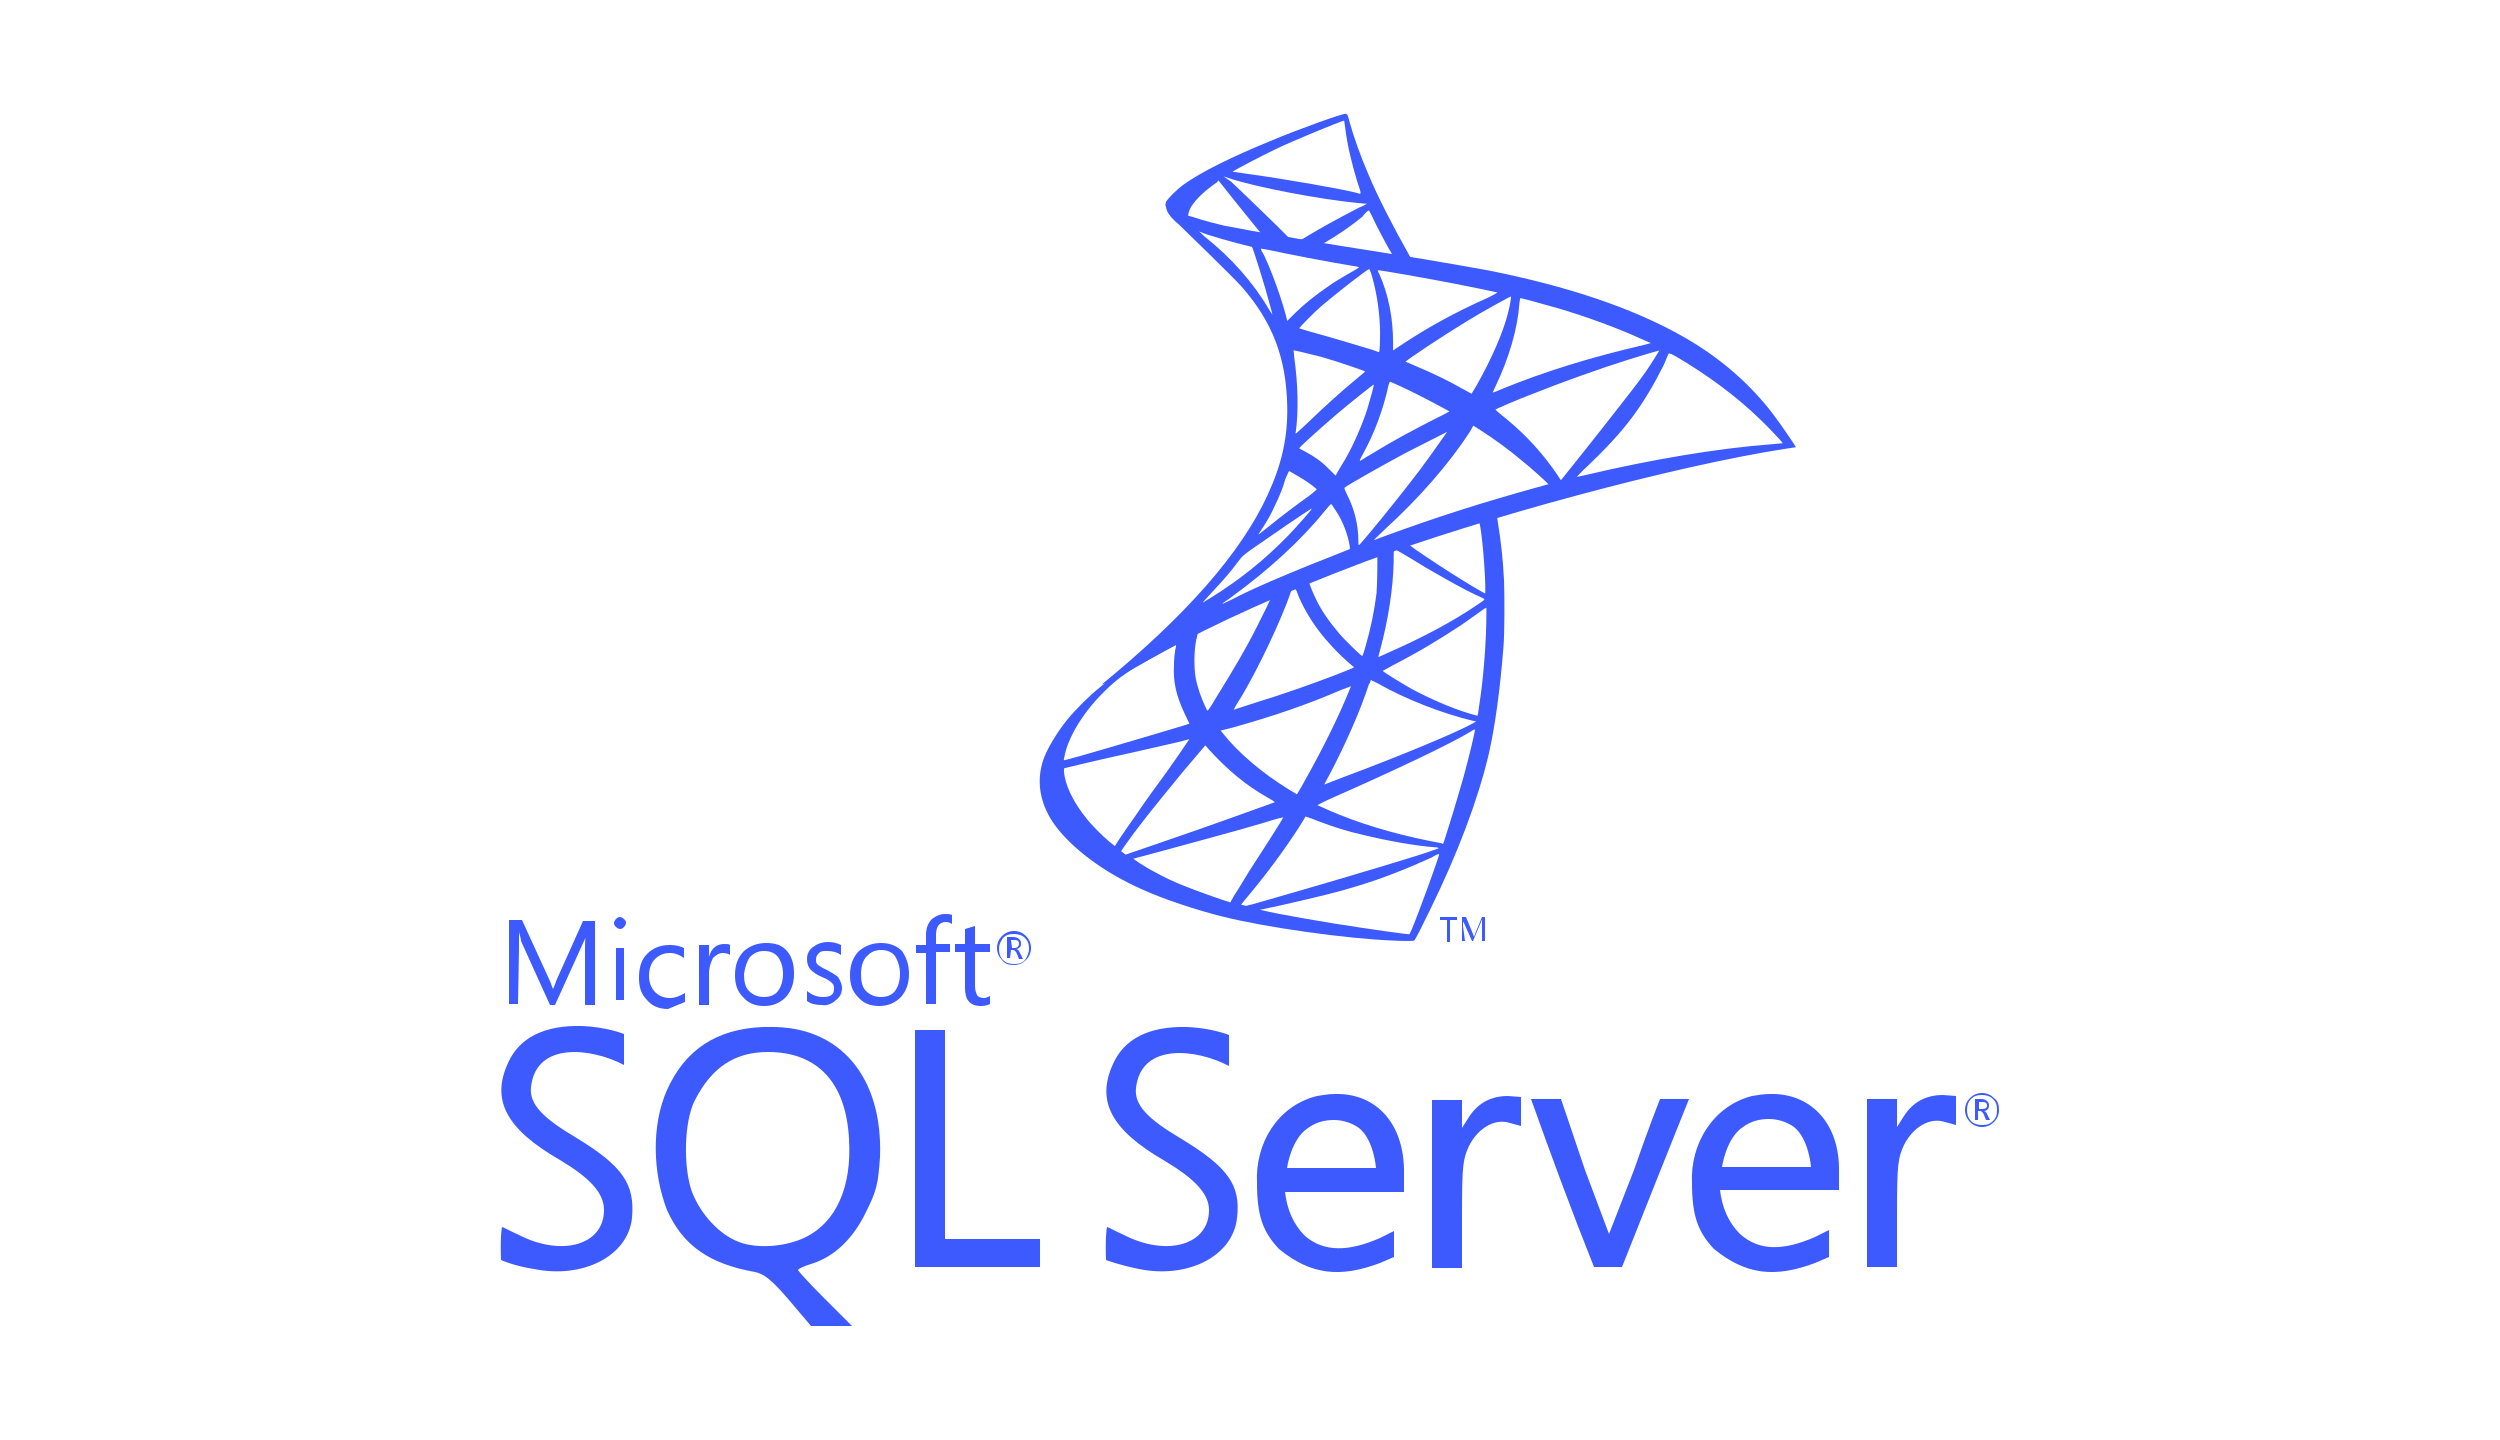
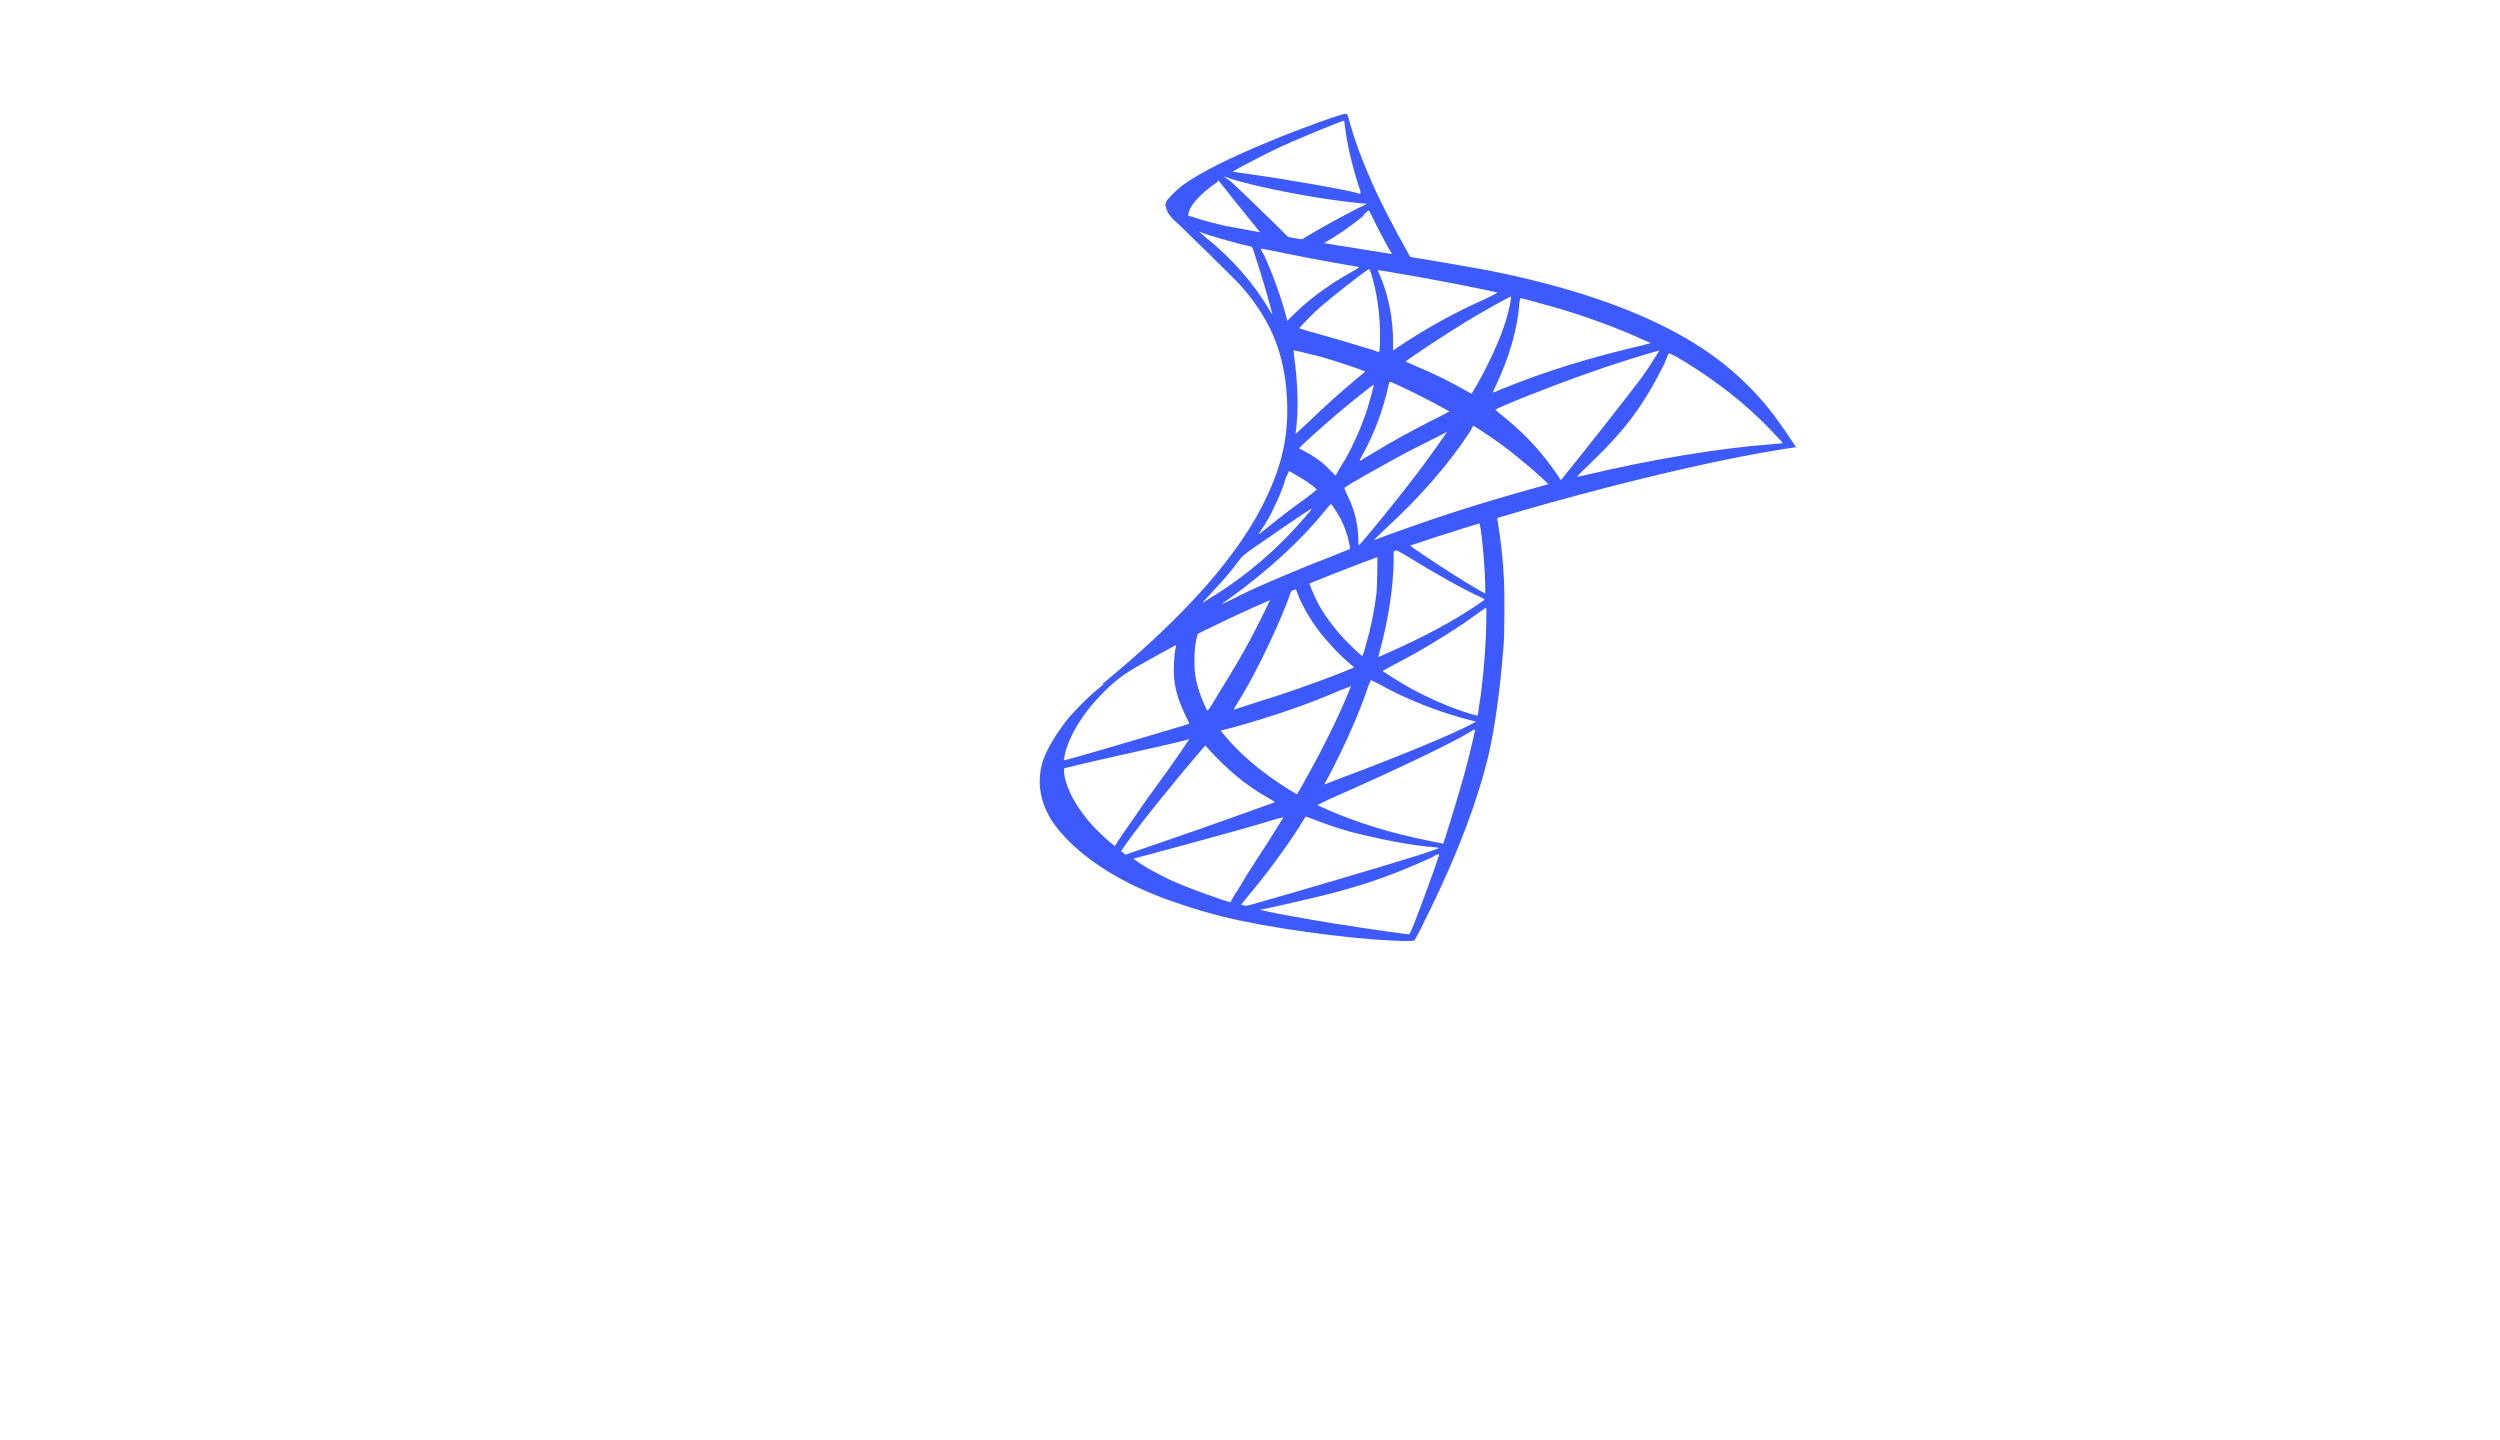
<svg xmlns="http://www.w3.org/2000/svg" version="1.1" id="Group_136" x="0px" y="0px" viewBox="0 0 250 144" style="enable-background:new 0 0 250 144;" xml:space="preserve">
  <style type="text/css">
	.st0{fill:#3C5AFD;}
</style>
  <g>
    <g transform="matrix(.569 0 0 .569 199.451 -82.735)">
      <path class="st0" d="M-84,233.3l-29.1,9.5l-25.3,11.2l-7.1,1.9c-1.8,1.7-3.7,3.5-5.7,5.2c-2.2,1.9-4.3,3.7-5.9,5    c-1.8,1.4-4.4,4-5.8,5.7c-2,2.5-3.6,5.2-4.3,7.2c-1.2,3.7-0.6,7.4,1.7,10.9c3,4.4,9,8.9,15.9,11.9c3.5,1.6,9.5,3.6,14,4.7    c7.5,1.9,21.9,3.9,29.8,4.2c1.6,0.1,3.8,0.1,3.8,0c0.2-0.1,1.4-2.5,2.8-5.4c4.9-10,8.4-19.3,10.3-27.3c1.1-4.8,2-11.3,2.6-18.9    c0.2-2.1,0.2-9.3,0.1-11.7c-0.2-4-0.6-7.2-1.1-10.3c-0.1-0.5-0.1-0.9-0.1-0.9c0.1-0.1,0.4-0.2,3.9-1.2L-84,233.3L-84,233.3    L-84,233.3L-84,233.3z M-90.6,237.2c0.3,0,1,6.8,1.1,11c0,0.9,0,1.5,0,1.5c-0.2,0-3.7-2.1-6.2-3.7c-2.2-1.4-6.4-4.2-7-4.7    c-0.2-0.2-0.2-0.2,1.6-0.8C-98.1,239.5-90.8,237.2-90.6,237.2z M-105.4,242c0.2,0,0.7,0.3,1.9,1c4.5,2.8,10.7,6.3,13.3,7.4    c0.8,0.4,0.9,0.2-1,1.5c-4,2.7-9,5.4-15.1,8.1c-1.1,0.5-2,0.9-2,0.9s0.1-0.5,0.3-1.2c1.5-5.5,2.3-11,2.4-15.5    C-105.6,242.1-105.6,242.1-105.4,242C-105.5,242-105.4,242-105.4,242L-105.4,242z M-108.5,243.2c0.1,0.1,0,5.1-0.1,6.4    c-0.4,3.2-1,6.2-2,9.6c-0.2,0.8-0.5,1.5-0.5,1.5c-0.1,0.1-3.1-2.8-4.1-4c-1.7-2-3.1-4-4-5.9c-0.5-1-1.3-2.9-1.2-3    C-120.2,247.6-108.6,243.1-108.5,243.2L-108.5,243.2z M-122.9,248.9C-122.8,248.9-122.8,248.9-122.9,248.9    c0.1,0.1,0.3,0.4,0.4,0.8c0.7,1.9,2.3,4.7,3.7,6.5c1.5,2,3.5,4.1,5.1,5.5c0.5,0.4,1,0.9,1.1,0.9c0.1,0.1,0.2,0.1-3.4,1.5    c-4.2,1.6-8.7,3.2-13.9,4.8c-1.2,0.4-2.5,0.8-3.7,1.2c-0.2,0.1-0.1,0,0.4-0.9c2.6-4,6.5-11.9,8.7-17.5c0.4-1,0.7-1.9,0.8-2.2    c0.1-0.3,0.2-0.4,0.5-0.6C-123.1,248.9-122.9,248.9-122.9,248.9L-122.9,248.9z M-127.3,250.7c0.1,0-1.1,2.4-2.2,4.6    c-2.1,4.2-4.5,8.2-7.6,13.2c-0.5,0.9-1,1.6-1.1,1.7c-0.1,0.2-0.2,0.1-0.5-0.6c-0.7-1.5-1.4-3.4-1.7-5.1s-0.3-4.7,0.1-6.6    c0.3-1.4,0.3-1.3,0.9-1.7C-136.5,254.9-127.3,250.6-127.3,250.7L-127.3,250.7z M-89.3,252.2v0.9c0,4.9-0.5,11.6-1.3,16.5    c-0.1,0.9-0.2,1.6-0.3,1.6c0,0-0.6-0.2-1.4-0.4c-3.3-1-6.9-2.6-10.1-4.3c-2.1-1.2-5.2-3.1-5.1-3.2c0,0,0.9-0.5,2-1.1    c4.3-2.2,8.4-4.7,12-7.1c1.3-0.9,3.4-2.4,3.8-2.7L-89.3,252.2L-89.3,252.2z M-143.9,258.7c0.1,0,0.1,0.2-0.1,1    c-0.1,0.6-0.2,1.6-0.2,2.4c-0.2,3.2,0.4,5.6,1.9,8.8c0.4,0.9,0.8,1.6,0.8,1.7c-0.2,0.1-14.7,4.4-19.3,5.7    c-1.4,0.4-2.6,0.7-2.6,0.7c-0.2,0-0.2,0-0.1-0.4c0.5-3.2,3-7.5,6.4-11c2.3-2.4,4.1-3.8,7.2-5.5    C-147.6,260.8-144.2,258.8-143.9,258.7L-143.9,258.7L-143.9,258.7z M-109.6,264.9c0,0,0.5,0.3,1.2,0.6c4.7,2.7,11.3,5.3,16.8,6.6    l0.5,0.1l-0.7,0.4c-2.9,1.6-12.5,5.6-22.4,9.3c-1.4,0.5-2.8,1.1-3.1,1.2c-0.3,0.1-0.5,0.2-0.5,0.2s0.4-0.8,0.9-1.7    c2.7-5.1,5.5-11.4,6.9-15.8C-109.7,265.3-109.6,264.9-109.6,264.9L-109.6,264.9z M-113.1,266c0,0-0.2,0.5-0.4,1    c-1.9,4.6-4.4,9.7-7.6,15.4c-0.8,1.5-1.5,2.6-1.5,2.6s-0.7-0.4-1.5-0.9c-4.7-2.9-8.8-6.4-11.5-9.8l-0.4-0.5l2-0.5    c7.2-2,13.3-4.1,19.3-6.7C-113.8,266.3-113.1,266-113.1,266z M-91.3,273.6L-91.3,273.6c0,0.5-1.1,5-2,8.3    c-0.8,2.7-1.4,4.9-2.6,8.7c-0.5,1.7-1,3.1-1,3.1s-0.2,0-0.3-0.1c-6.5-1.2-12.4-2.8-17.9-5c-1.5-0.6-3.7-1.6-3.9-1.7    c0,0,1.3-0.7,2.9-1.4c10-4.4,20.4-9.3,24-11.5C-91.7,273.7-91.4,273.6-91.3,273.6L-91.3,273.6z M-141.5,275.3c0,0-2.7,4.1-6.7,9.5    c-1.4,1.9-2.9,4.2-3.5,5s-1.5,2.2-2,2.9l-0.9,1.4l-1-0.8c-1.2-1-3.2-3-4.1-4.2c-1.9-2.4-3.2-4.8-3.7-7.1c-0.2-1.1-0.2-1.6,0-1.6    c0.3-0.1,6.2-1.5,11.7-2.7c3.1-0.7,6.6-1.5,7.9-1.8C-142.5,275.6-141.5,275.3-141.5,275.3L-141.5,275.3z M-138.7,276.4l0.7,0.8    c3.2,3.5,6.4,6.2,10.3,8.4c0.7,0.4,1.2,0.7,1.2,0.8c-0.2,0.1-13.6,4.9-19.8,7c-3.5,1.2-6.4,2.2-6.4,2.2s-0.2-0.1-0.4-0.3l-0.4-0.3    l0.6-0.9c2.1-3,4.7-6.3,10.3-13.1L-138.7,276.4L-138.7,276.4z M-121.1,288.9c0,0,1,0.3,2.2,0.8c2.9,1.1,5.1,1.8,8.2,2.5    c3.7,0.9,9.1,1.9,12.3,2.1c0.5,0,0.7,0.1,0.7,0.2c-0.2,0.1-3.4,1.2-5.8,1.9c-3.8,1.2-15.3,4.6-24.7,7.3c-1.7,0.5-3.2,0.9-3.3,0.9    c-0.2,0-0.9-0.2-0.9-0.2s0.5-0.7,1.2-1.5c3.2-3.8,6.3-8,8.9-12C-121.7,289.9-121.1,289-121.1,288.9L-121.1,288.9z M-125,289.1    c0,0-1.5,2.5-4.3,6.8c-1.2,1.8-2.5,3.9-2.9,4.6s-1.1,1.8-1.5,2.4l-0.6,1.1l-0.3-0.1c-0.8-0.2-6.4-2.2-7.8-2.8    c-1.8-0.7-3.7-1.6-5.1-2.4c-1.8-0.9-4-2.4-3.8-2.4c0,0,3.1-0.8,6.7-1.8c9.6-2.6,15-4.1,18.5-5.2C-125.6,289.2-125,289-125,289.1    L-125,289.1z M-97.6,295.5L-97.6,295.5c0.1,0.2-3.5,10.1-4.8,13.2c-0.3,0.7-0.4,0.9-0.5,0.9c-0.4,0-5.5-0.7-8.7-1.2    c-5.5-0.8-14.7-2.4-17-3l-0.5-0.1l3.3-0.7c7-1.6,10.4-2.4,13.9-3.5c4.3-1.3,8.6-3,13-5C-98.3,295.7-97.8,295.5-97.6,295.5    L-97.6,295.5z" />
      <path class="st0" d="M-114,165.4c-0.5-0.1-8.3,2.7-13.3,4.8c-6.8,2.8-12.1,5.4-15.3,7.7c-1.2,0.9-2.7,2.4-3,3    c-0.1,0.2-0.1,0.5-0.1,0.7l2.9,2.8l7,2.2l16.7,3l19.1,3.3l0.2-1.6c-0.1,0-0.1,0-0.2,0l-2.5-0.4l-0.5-0.9    c-2.6-4.6-5.5-10.2-7.1-14.1c-1.3-3-2.5-6.4-3.2-8.9C-113.7,165.5-113.7,165.5-114,165.4L-114,165.4L-114,165.4L-114,165.4z     M-114.3,166.6L-114.3,166.6c0,0,0.1,0.6,0.2,1.4c0.4,3.1,1.1,6,2.1,9.3c0.8,2.4,0.8,2.3-0.1,2c-2.2-0.6-12.3-2.4-19.6-3.4    c-1.2-0.2-2.2-0.3-2.2-0.3c-0.1-0.1,5.3-2.9,7.6-4C-123.2,170.1-114.9,166.7-114.3,166.6z M-135.5,176.4l0.9,0.3    c4.7,1.6,16.4,3.8,22.9,4.4c0.7,0.1,1.3,0.1,1.4,0.1c0,0-0.6,0.4-1.4,0.7c-3.1,1.6-6.6,3.5-8.9,4.9c-0.7,0.4-1.3,0.8-1.4,0.8    s-0.5-0.1-1-0.2l-0.9-0.1l-2.2-2.2c-3.9-3.8-6.9-6.7-8.1-7.8L-135.5,176.4z M-136.4,177.1l3.1,3.9c1.7,2.1,3.4,4.2,3.8,4.7    c0.4,0.5,0.7,0.8,0.7,0.9c-0.1,0.1-4.5-0.8-6.8-1.3c-2.4-0.6-3.4-0.8-4.9-1.3l-1.2-0.4v-0.3c0-1.5,1.9-3.7,5.1-5.9L-136.4,177.1    L-136.4,177.1z M-110,182.4c0.1,0,0.2,0.2,0.5,0.8c0.7,1.6,3.1,6.1,3.7,7c0.2,0.3,0.5,0.3-2.6-0.2c-7.5-1.2-9.9-1.6-9.9-1.6    s0.2-0.2,0.5-0.3c2.3-1.3,4.6-2.9,6.7-4.6C-110.7,182.9-110.2,182.5-110,182.4C-110.1,182.4-110.1,182.3-110,182.4L-110,182.4z" />
      <path class="st0" d="M-145.4,180.6c0,0-0.5,0.8,0,1.9c0.3,0.7,1.1,1.6,2.1,2.4c0,0,9.8,9.5,11,10.9c5.4,6.2,7.8,12.4,8,20.9    c0.1,5.5-0.9,10.2-3.5,15.8c-4.6,10-14.2,21-29.1,33.2l2.2-0.7c1.4-1.1,3.3-2.2,7.8-4.6c10.4-5.7,22-10.9,36.3-16.3    c20.6-7.7,54.4-16.8,73.7-19.8l2-0.3l-0.3-0.5c-1.8-2.7-3-4.4-4.4-6.2c-4.2-5.2-9.3-9.5-15.6-13c-8.6-4.8-19.8-8.6-33.9-11.4    c-2.7-0.5-8.5-1.5-13.3-2.3c-10.1-1.6-16.6-2.6-23.8-3.9c-2.6-0.4-6.4-1.1-9-1.6c-1.3-0.3-3.8-0.9-5.8-1.6    C-142.7,183.1-144.9,182.5-145.4,180.6L-145.4,180.6z M-139.8,186.1c0,0,0.4,0.1,0.8,0.3c0.8,0.3,1.9,0.6,3.2,1    c1,0.3,1.9,0.5,2.9,0.8c1.3,0.3,2.4,0.6,2.4,0.6c0.2,0.2,2.4,7.3,3.1,10c0.3,1,0.5,1.9,0.5,1.9s-0.3-0.4-0.6-0.9    c-2.6-4.5-6.6-9.1-11.3-12.8C-139.3,186.5-139.8,186.1-139.8,186.1L-139.8,186.1z M-128.9,189.1c0.1,0,0.6,0.1,1.2,0.2    c3.7,0.8,10.4,2.1,14.7,2.8c0.7,0.1,1.3,0.2,1.3,0.3c0,0-0.3,0.2-0.6,0.4c-0.7,0.4-3.7,2.1-4.6,2.8c-2.4,1.6-4.6,3.4-6.2,5    c-0.6,0.6-1.2,1.2-1.2,1.2s-0.1-0.4-0.2-0.8c-0.8-3.1-2.4-7.6-3.9-10.8C-128.8,189.6-129,189.1-128.9,189.1    C-129,189.1-129,189.1-128.9,189.1L-128.9,189.1z M-109.9,192.7c0.1,0,0.4,0.8,0.8,2.4c0.8,3.2,1.2,6.8,1.1,10.1    c0,0.9-0.1,1.8-0.1,1.9l-0.1,0.2l-1.1-0.4c-2.4-0.7-6.2-1.9-9.5-2.8c-1.9-0.5-3.4-1-3.4-1c0-0.1,2.7-2.9,3.9-3.9    C-116.1,197.3-110.1,192.6-109.9,192.7L-109.9,192.7z M-108.4,192.9c0.1-0.1,9.1,1.5,13.2,2.3c3.1,0.6,7.5,1.5,7.8,1.6    c0.1,0-0.3,0.3-1.8,1c-5.8,2.6-10.1,5-14.4,7.8c-1.1,0.7-2.1,1.4-2.1,1.4s0-0.6,0-1.4c0-4.2-0.8-8.4-2.4-12    C-108.3,193.3-108.4,192.9-108.4,192.9z M-85,197.5c0.1,0.1-0.2,1.8-0.5,2.9c-0.8,3.3-2.9,8.1-5.5,12.7c-0.5,0.8-0.9,1.5-0.9,1.5    s-0.6-0.3-1.3-0.7c-2.6-1.5-5.5-2.9-8.6-4.2c-0.9-0.4-1.6-0.7-1.7-0.7c-0.2-0.1,6.9-4.8,10.7-7.1C-89.9,200.1-85.1,197.5-85,197.5    L-85,197.5z M-83.3,197.8c0.2,0,4.2,1.1,6.3,1.7c5.2,1.5,11.1,3.7,15,5.5l1.6,0.7l-1.1,0.3c-9.5,2.2-17.6,4.7-25.4,7.9    c-0.6,0.3-1.2,0.5-1.3,0.5c0,0,0.2-0.5,0.5-1.1c2.4-5,3.9-10.2,4.2-14.6C-83.4,198.1-83.4,197.8-83.3,197.8L-83.3,197.8z     M-123.2,207c0.1-0.1,3.1,0.7,4.8,1.1c2.5,0.7,7.8,2.5,7.8,2.6c0,0-0.6,0.5-1.3,1.1c-2.9,2.4-5.7,4.9-9,8.1    c-1,0.9-1.8,1.7-1.9,1.7c0,0-0.1-0.1,0-0.3c0.5-3.7,0.4-8.4-0.3-13.3C-123.1,207.5-123.2,207-123.2,207z M-58.9,207    c0,0-1.4,2.3-2.3,3.6c-1.3,1.9-3.3,4.4-7.6,9.9c-2.3,2.9-4.9,6.2-5.8,7.3s-1.6,2-1.6,2s-0.3-0.4-0.6-0.9c-2.5-3.7-5.4-6.9-8.9-9.8    c-0.7-0.6-1.4-1.1-1.6-1.3s-0.4-0.4-0.4-0.4c0-0.1,3.7-1.7,6.6-2.8c5-2,11.7-4.4,16.8-6C-61.8,207.8-59,207-58.9,207L-58.9,207z     M-57.2,207.5c0.1,0,0.6,0.2,1.3,0.6c5.3,3.1,10.6,7,14.7,11c1.2,1.1,4,4.1,4,4.2c0,0-1,0.1-2.2,0.2c-9.3,0.7-21.1,2.7-32.5,5.4    c-0.8,0.2-1.5,0.3-1.5,0.3s0.8-0.9,1.9-1.9c6.7-6.4,9.7-10.5,13.4-17.8C-57.7,208.5-57.3,207.5-57.2,207.5    C-57.3,207.5-57.3,207.5-57.2,207.5L-57.2,207.5z M-106.2,212.5c0.3,0.1,3.2,1.4,5.3,2.5c2,1,4.9,2.6,5.1,2.7c0,0-1,0.6-2.3,1.2    c-4.1,2.1-7.7,4-11.4,6.3c-1.1,0.6-1.9,1.2-2,1.2s-0.1-0.1,0.5-1.2c2-3.6,3.6-7.9,4.5-12.1C-106.4,212.7-106.3,212.5-106.2,212.5    L-106.2,212.5z M-109.1,213c0.1,0.1-0.7,2.8-1.1,4.2c-0.9,2.8-2.4,6.3-3.9,8.9c-0.4,0.6-0.9,1.5-1.2,2l-0.5,0.9l-1.2-1.2    c-1.4-1.4-2.6-2.2-4.1-3c-0.6-0.3-1.1-0.6-1.1-0.6c0-0.2,3.8-3.6,6.6-6C-113.5,216.4-109.1,212.9-109.1,213L-109.1,213z     M-91.6,220.2l1.1,0.7c2.5,1.6,5.4,3.7,7.6,5.6c1.3,1,3.7,3.2,4.2,3.7l0.3,0.3l-1.8,0.5c-10.1,2.8-17.9,5.3-26.9,8.6    c-1,0.4-1.9,0.7-1.9,0.7c-0.1,0-0.2,0.1,2-2c5.8-5.3,11-11.2,14.8-17L-91.6,220.2L-91.6,220.2z M-96.2,221.3c0,0-3,4.3-4.8,6.7    c-2.2,2.9-6,7.7-8.6,10.8c-1.1,1.3-2,2.4-2.1,2.4s-0.1-0.3-0.1-0.8c0-2.7-0.7-5.5-1.9-7.9c-0.5-1-0.6-1.3-0.5-1.4    c0.4-0.4,6.8-4,10.9-6.2C-100.5,223.5-96.2,221.3-96.2,221.3L-96.2,221.3z M-124,228.2c0.1,0,0.6,0.3,1.1,0.6    c1.4,0.8,2.7,1.6,3.8,2.6c0,0-0.5,0.5-1.3,1.1c-2.1,1.5-5.3,3.9-7.1,5.4c-1.9,1.5-2,1.6-1.8,1.3c1.5-2.2,2.2-3.5,2.9-5.1    c0.7-1.4,1.4-3.1,1.8-4.6C-124.2,228.6-124,228.2-124,228.2L-124,228.2z M-116.6,234c0.1,0,0.2,0.2,0.8,1.1    c1.3,1.9,2.2,4.4,2.5,6.4v0.4l-3,1.2c-5.4,2.1-10.4,4.2-13.7,5.7c-0.9,0.4-2.6,1.2-3.7,1.8c-1.1,0.5-2,1-2,0.9s0.7-0.5,1.5-1.1    c6.6-4.8,12.3-10,16.5-15.2C-117.1,234.5-116.7,234-116.6,234L-116.6,234L-116.6,234z M-120,234.8c0.1,0.1-2.4,2.9-4.1,4.7    c-4.2,4.3-8.4,7.7-13.7,11c-0.7,0.4-1.3,0.8-1.3,0.8c-0.2,0.1,0-0.1,2.3-2.6c1.5-1.6,2.6-2.9,3.8-4.5c0.8-1.1,1-1.2,2.2-2.1    C-127.5,239.8-120.1,234.7-120,234.8z" />
    </g>
-     <path class="st0" d="M77,102.7c-0.2,0-0.5,0-0.7,0c-4.7,0.2-7.8,2.3-9.6,6.3c-1.6,3.6-1.4,8.4,0,12c1.6,3.6,4.3,5.4,8.8,6.2   c0.9,0.2,1.6,0.7,3.4,2.8l2.2,2.6h4.1l-2.7-2.7c-1.5-1.5-2.7-2.8-2.7-2.9s0.6-0.4,1.3-0.6c2.3-0.7,4.2-2.5,5.5-5.2   c1.1-2.2,1.2-2.8,1.4-5.5C88.3,107.7,84,102.6,77,102.7L77,102.7L77,102.7z M80.6,123.7c-2,1-4.9,1.2-6.7,0.5   c-1.9-0.7-3.8-2.7-4.7-5c-0.9-2.5-0.8-7.1,0.3-9.2c1.7-3.3,4-4.8,7.3-4.8c4.9,0,7.8,3,8.1,8.7C85.2,118.7,83.6,122.2,80.6,123.7   L80.6,123.7z M150.8,109.6c-1.7,0-3,0.7-3.9,2.1l-0.7,1.1V110h-3v16.8h3v-5.4c0-4.9,0.1-5.5,0.7-6.8c0.9-1.8,2.6-2.8,4.1-2.3   l1.1,0.3v-2.9L150.8,109.6L150.8,109.6L150.8,109.6z M133.5,109.4c-0.6,0-1.2,0.1-1.8,0.2c-4,1-6.2,4.8-6,8.7   c0,3.3,0.6,4.9,2.2,6.6c3.2,2.6,6.1,2.9,10.1,1.4c0.7-0.3,1.4-0.6,1.4-0.6v-2.6l-1.4,0.7c-3.2,1.4-5.6,1.4-7.5-0.2   c-1.2-1.2-1.8-2.7-2-4.4h11.9v-2.3C140.3,112.2,137.5,109.3,133.5,109.4L133.5,109.4L133.5,109.4z M128.7,116.8c0,0,0.4-2.9,2.1-4   c0.8-0.6,1.7-0.8,2.6-0.8c0.9,0,1.8,0.3,2.5,0.8c1.5,1.2,1.7,4,1.7,4H128.7L128.7,116.8L128.7,116.8L128.7,116.8z M57.5,113.7   c-3.2-1.9-4.6-3.3-4.4-5c0.5-4.6,6.1-3.9,9.3-2.2v-3.1c0,0-1.7-0.7-4.2-0.8c-3.8-0.1-6.3,1.2-7.4,3.7c-1.7,3.7-0.2,6.6,5.2,9.7   c3,1.8,4.4,3.3,4.4,5c0,3.5-4.2,4.7-8.5,2.5c-0.9-0.4-1.6-0.8-1.7-0.8c-0.2,1-0.1,3.3-0.1,3.3s1.3,0.6,3.3,0.9   c4.9,1,9.4-1.3,9.8-5.1C63.5,118.4,62.3,116.6,57.5,113.7L57.5,113.7z M177,109.4c-0.6,0-1.2,0.1-1.8,0.2c-3.9,1-6.2,4.8-6,8.7   c0,3.3,0.6,4.9,2.2,6.6c3.2,2.6,6.1,2.9,10.1,1.4c0.7-0.3,1.4-0.6,1.4-0.6V123l-1.4,0.7c-3.2,1.4-5.6,1.4-7.5-0.3   c-1.2-1.2-1.8-2.7-2-4.4h11.9v-2.3C183.8,112.2,181,109.3,177,109.4L177,109.4L177,109.4z M172.2,116.7c0,0,0.4-2.9,2.1-4   c0.8-0.6,1.7-0.8,2.6-0.8c0.9,0,1.8,0.3,2.5,0.8c1.5,1.2,1.7,4,1.7,4H172.2L172.2,116.7L172.2,116.7z M118,113.8   c-3.2-1.9-4.6-3.3-4.4-5c0.5-4.6,6.1-3.9,9.3-2.2v-3.1c0,0-1.7-0.7-4.2-0.8c-3.8-0.1-6.3,1.2-7.4,3.7c-1.7,3.7-0.2,6.6,5.2,9.7   c3,1.8,4.4,3.3,4.4,4.9c0,3.5-4.2,4.7-8.5,2.5c-0.9-0.4-1.6-0.8-1.7-0.8c-0.2,1-0.1,3.3-0.1,3.3s1.3,0.5,3.3,0.9   c4.9,1,9.4-1.3,9.8-5.1C124.1,118.5,122.8,116.7,118,113.8L118,113.8L118,113.8z M194.3,109.5c-1.7,0-3,0.7-3.9,2.1l-0.7,1.1v-2.8   h-3v16.8h3v-5.4c0-4.9,0.1-5.5,0.7-6.8c0.9-1.8,2.6-2.8,4.1-2.3l1.1,0.3v-2.9L194.3,109.5L194.3,109.5z M94.5,113.7V103h-3v23.7   H104v-2.8h-9.5V113.7L94.5,113.7z M163.4,117l-2.5,6.4l-2.4-6.4l-2.4-7.1h-3c2,5.6,4.1,11.3,6.3,16.8c0.9,0,1.9,0,2.8,0l3.3-8.3   l3.4-8.5H166C166,109.9,164.7,113.2,163.4,117L163.4,117L163.4,117z M101.4,96.5c0.5,0,0.9-0.2,1.2-0.5c0.3-0.3,0.5-0.7,0.5-1.2   s-0.2-0.9-0.5-1.2c-0.3-0.3-0.7-0.5-1.2-0.5s-0.9,0.2-1.2,0.5c-0.3,0.3-0.5,0.7-0.5,1.2s0.2,0.9,0.5,1.2   C100.5,96.4,100.9,96.5,101.4,96.5L101.4,96.5L101.4,96.5z M100.3,93.8c0.3-0.3,0.6-0.4,1.1-0.4c0.4,0,0.8,0.1,1.1,0.4   c0.3,0.3,0.4,0.6,0.4,1.1c0,0.4-0.2,0.8-0.4,1.1c-0.3,0.3-0.6,0.4-1.1,0.4c-0.4,0-0.8-0.1-1.1-0.4c-0.3-0.3-0.4-0.7-0.4-1.1   C99.9,94.4,100.1,94.1,100.3,93.8z M101.1,95h0.2c0.1,0,0.3,0.1,0.4,0.4l0.2,0.5h0.4l-0.3-0.6c-0.1-0.2-0.2-0.4-0.4-0.4   c0.2,0,0.3-0.1,0.4-0.2s0.1-0.2,0.1-0.4c0-0.2-0.1-0.3-0.2-0.4s-0.3-0.2-0.6-0.2h-0.6v2.1h0.3L101.1,95L101.1,95L101.1,95z    M101.1,94h0.3c0.2,0,0.3,0,0.4,0.1s0.1,0.1,0.1,0.3c0,0.2-0.2,0.4-0.4,0.4h-0.3L101.1,94L101.1,94L101.1,94z M51.9,94.8   c0-0.7,0-1.3,0-1.6l0,0c0.1,0.4,0.2,0.7,0.2,0.9l2.9,6.4h0.5l2.9-6.4c0.1-0.2,0.2-0.4,0.2-0.8l0,0c-0.1,0.6-0.1,1.2-0.1,1.6v5.6h1   v-8.4h-1.2l-2.6,5.8c-0.1,0.2-0.2,0.6-0.4,1l0,0c-0.1-0.2-0.2-0.6-0.4-1L52.2,92h-1.3v8.4h0.9L51.9,94.8L51.9,94.8L51.9,94.8z    M61.6,94.8h0.8v5.2h-0.8V94.8z M62,92.9c0.2,0,0.3-0.1,0.4-0.2c0.1-0.1,0.2-0.3,0.2-0.4c0-0.2-0.1-0.3-0.2-0.4   c-0.1-0.1-0.3-0.2-0.4-0.2c-0.2,0-0.3,0.1-0.4,0.2c-0.1,0.1-0.2,0.3-0.2,0.4c0,0.2,0.1,0.3,0.2,0.4S61.9,92.9,62,92.9L62,92.9z    M68.5,100.2v-0.9c-0.5,0.3-1,0.5-1.5,0.5c-0.6,0-1.1-0.2-1.5-0.6s-0.6-1-0.6-1.6c0-0.7,0.2-1.3,0.6-1.7c0.4-0.4,0.9-0.6,1.5-0.6   c0.5,0,1,0.2,1.4,0.5v-1c-0.4-0.2-0.9-0.3-1.4-0.3c-1,0-1.7,0.3-2.3,0.9c-0.6,0.6-0.8,1.4-0.8,2.4c0,0.9,0.2,1.6,0.8,2.2   c0.5,0.6,1.2,0.9,2.1,0.9C67.5,100.6,68,100.4,68.5,100.2L68.5,100.2z M70.9,97.4c0-0.7,0.2-1.2,0.4-1.6c0.3-0.3,0.6-0.5,1-0.5   c0.3,0,0.6,0.1,0.7,0.2v-1c-0.1-0.1-0.3-0.1-0.6-0.1c-0.3,0-0.7,0.1-0.9,0.3c-0.3,0.2-0.5,0.6-0.6,1l0,0v-1.2h-1v6h1V97.4   L70.9,97.4z M76.4,100.6c0.9,0,1.6-0.3,2.2-0.9c0.5-0.6,0.8-1.3,0.8-2.3s-0.2-1.7-0.7-2.3c-0.5-0.6-1.2-0.8-2.1-0.8   s-1.6,0.3-2.2,0.8c-0.6,0.6-0.9,1.4-0.9,2.4c0,0.9,0.2,1.6,0.8,2.2C74.8,100.3,75.5,100.6,76.4,100.6L76.4,100.6L76.4,100.6z    M75,95.7c0.4-0.4,0.8-0.6,1.4-0.6s1.1,0.2,1.4,0.6s0.5,1,0.5,1.7s-0.2,1.3-0.5,1.7c-0.3,0.4-0.8,0.6-1.4,0.6s-1.1-0.2-1.5-0.6   s-0.5-1-0.5-1.7C74.5,96.7,74.7,96.1,75,95.7L75,95.7z M83.6,100c0.4-0.3,0.6-0.7,0.6-1.2c0-0.4-0.2-0.8-0.4-1.1   c-0.2-0.2-0.6-0.4-1.1-0.7c-0.5-0.2-0.7-0.4-0.9-0.5c-0.2-0.2-0.2-0.3-0.2-0.6c0-0.2,0.1-0.4,0.3-0.6c0.2-0.2,0.4-0.2,0.8-0.2   c0.5,0,1,0.1,1.4,0.4v-1c-0.4-0.2-0.8-0.3-1.3-0.3c-0.6,0-1.1,0.2-1.5,0.5s-0.6,0.7-0.6,1.2c0,0.4,0.1,0.8,0.4,1.1   c0.2,0.2,0.6,0.5,1.1,0.7s0.8,0.4,1,0.6s0.2,0.3,0.2,0.6c0,0.6-0.4,0.8-1.1,0.8c-0.6,0-1.1-0.2-1.6-0.6v1c0.4,0.3,0.9,0.4,1.5,0.4   C82.6,100.6,83.2,100.4,83.6,100L83.6,100L83.6,100z M88.1,94.3c-0.9,0-1.6,0.3-2.2,0.8c-0.6,0.6-0.9,1.4-0.9,2.4   c0,0.9,0.2,1.6,0.8,2.2c0.5,0.6,1.2,0.9,2.1,0.9s1.6-0.3,2.2-0.9c0.5-0.6,0.8-1.3,0.8-2.3s-0.3-1.7-0.7-2.3   C89.7,94.6,89,94.3,88.1,94.3L88.1,94.3L88.1,94.3z M90,97.4c0,0.7-0.2,1.3-0.5,1.7c-0.3,0.4-0.8,0.6-1.4,0.6s-1.1-0.2-1.5-0.6   s-0.5-1-0.5-1.7c0-0.8,0.2-1.4,0.6-1.8s0.8-0.6,1.4-0.6s1.1,0.2,1.4,0.6C89.8,96.1,90,96.7,90,97.4L90,97.4L90,97.4z M92.6,100.4h1   v-5.2H95v-0.8h-1.4v-0.9c0-0.8,0.3-1.3,1-1.3c0.2,0,0.5,0.1,0.6,0.2v-0.9c-0.2-0.1-0.4-0.1-0.7-0.1c-0.5,0-0.9,0.2-1.3,0.5   c-0.4,0.4-0.6,0.9-0.6,1.6v1h-1v0.8h1V100.4L92.6,100.4z M96.5,98.8c0,1.2,0.5,1.8,1.6,1.8c0.4,0,0.7-0.1,0.9-0.2v-0.8   c-0.2,0.1-0.4,0.2-0.6,0.2c-0.3,0-0.6-0.1-0.7-0.3c-0.1-0.2-0.2-0.5-0.2-0.9v-3.4H99v-0.8h-1.5v-1.8c-0.3,0.1-0.7,0.2-1,0.3v1.5h-1   v0.8h1V98.8L96.5,98.8z M199.4,109.8c-0.3-0.3-0.7-0.5-1.2-0.5s-0.9,0.2-1.2,0.5s-0.5,0.7-0.5,1.2s0.2,0.9,0.5,1.2   c0.3,0.3,0.7,0.5,1.2,0.5s0.9-0.2,1.2-0.5s0.5-0.7,0.5-1.2S199.8,110.1,199.4,109.8L199.4,109.8z M199.3,112.1   c-0.3,0.3-0.6,0.4-1.1,0.4c-0.4,0-0.8-0.1-1.1-0.4s-0.4-0.7-0.4-1.1s0.1-0.8,0.4-1.1c0.3-0.3,0.6-0.4,1.1-0.4   c0.4,0,0.8,0.1,1.1,0.4s0.4,0.6,0.4,1.1S199.6,111.8,199.3,112.1z M198.4,111.1c0.2,0,0.3-0.1,0.4-0.2c0.1-0.1,0.1-0.2,0.1-0.4   c0-0.2-0.1-0.3-0.2-0.4c-0.1-0.1-0.3-0.2-0.6-0.2h-0.6v2.1h0.3v-0.9h0.2c0.1,0,0.3,0.1,0.4,0.4l0.2,0.5h0.4l-0.3-0.6   C198.7,111.3,198.5,111.1,198.4,111.1L198.4,111.1L198.4,111.1z M198.2,110.9h-0.3v-0.7h0.3c0.2,0,0.3,0,0.4,0.1   c0.1,0.1,0.1,0.1,0.1,0.3C198.7,110.8,198.5,110.9,198.2,110.9L198.2,110.9L198.2,110.9z M144.7,94.2h0.3V92h0.7v-0.3H144V92h0.7   V94.2L144.7,94.2z M146.3,92.6c0-0.2,0-0.4,0-0.5c0,0.1,0.1,0.2,0.1,0.2l0.8,1.8h0.1l0.8-1.9c0-0.1,0-0.1,0.1-0.2   c0,0.2,0,0.3,0,0.5v1.6h0.3v-2.4h-0.3l-0.7,1.7c0,0.1-0.1,0.2-0.1,0.3l0,0c0-0.1-0.1-0.2-0.1-0.3l-0.7-1.7h-0.4v2.4h0.3L146.3,92.6   L146.3,92.6L146.3,92.6z" />
  </g>
</svg>